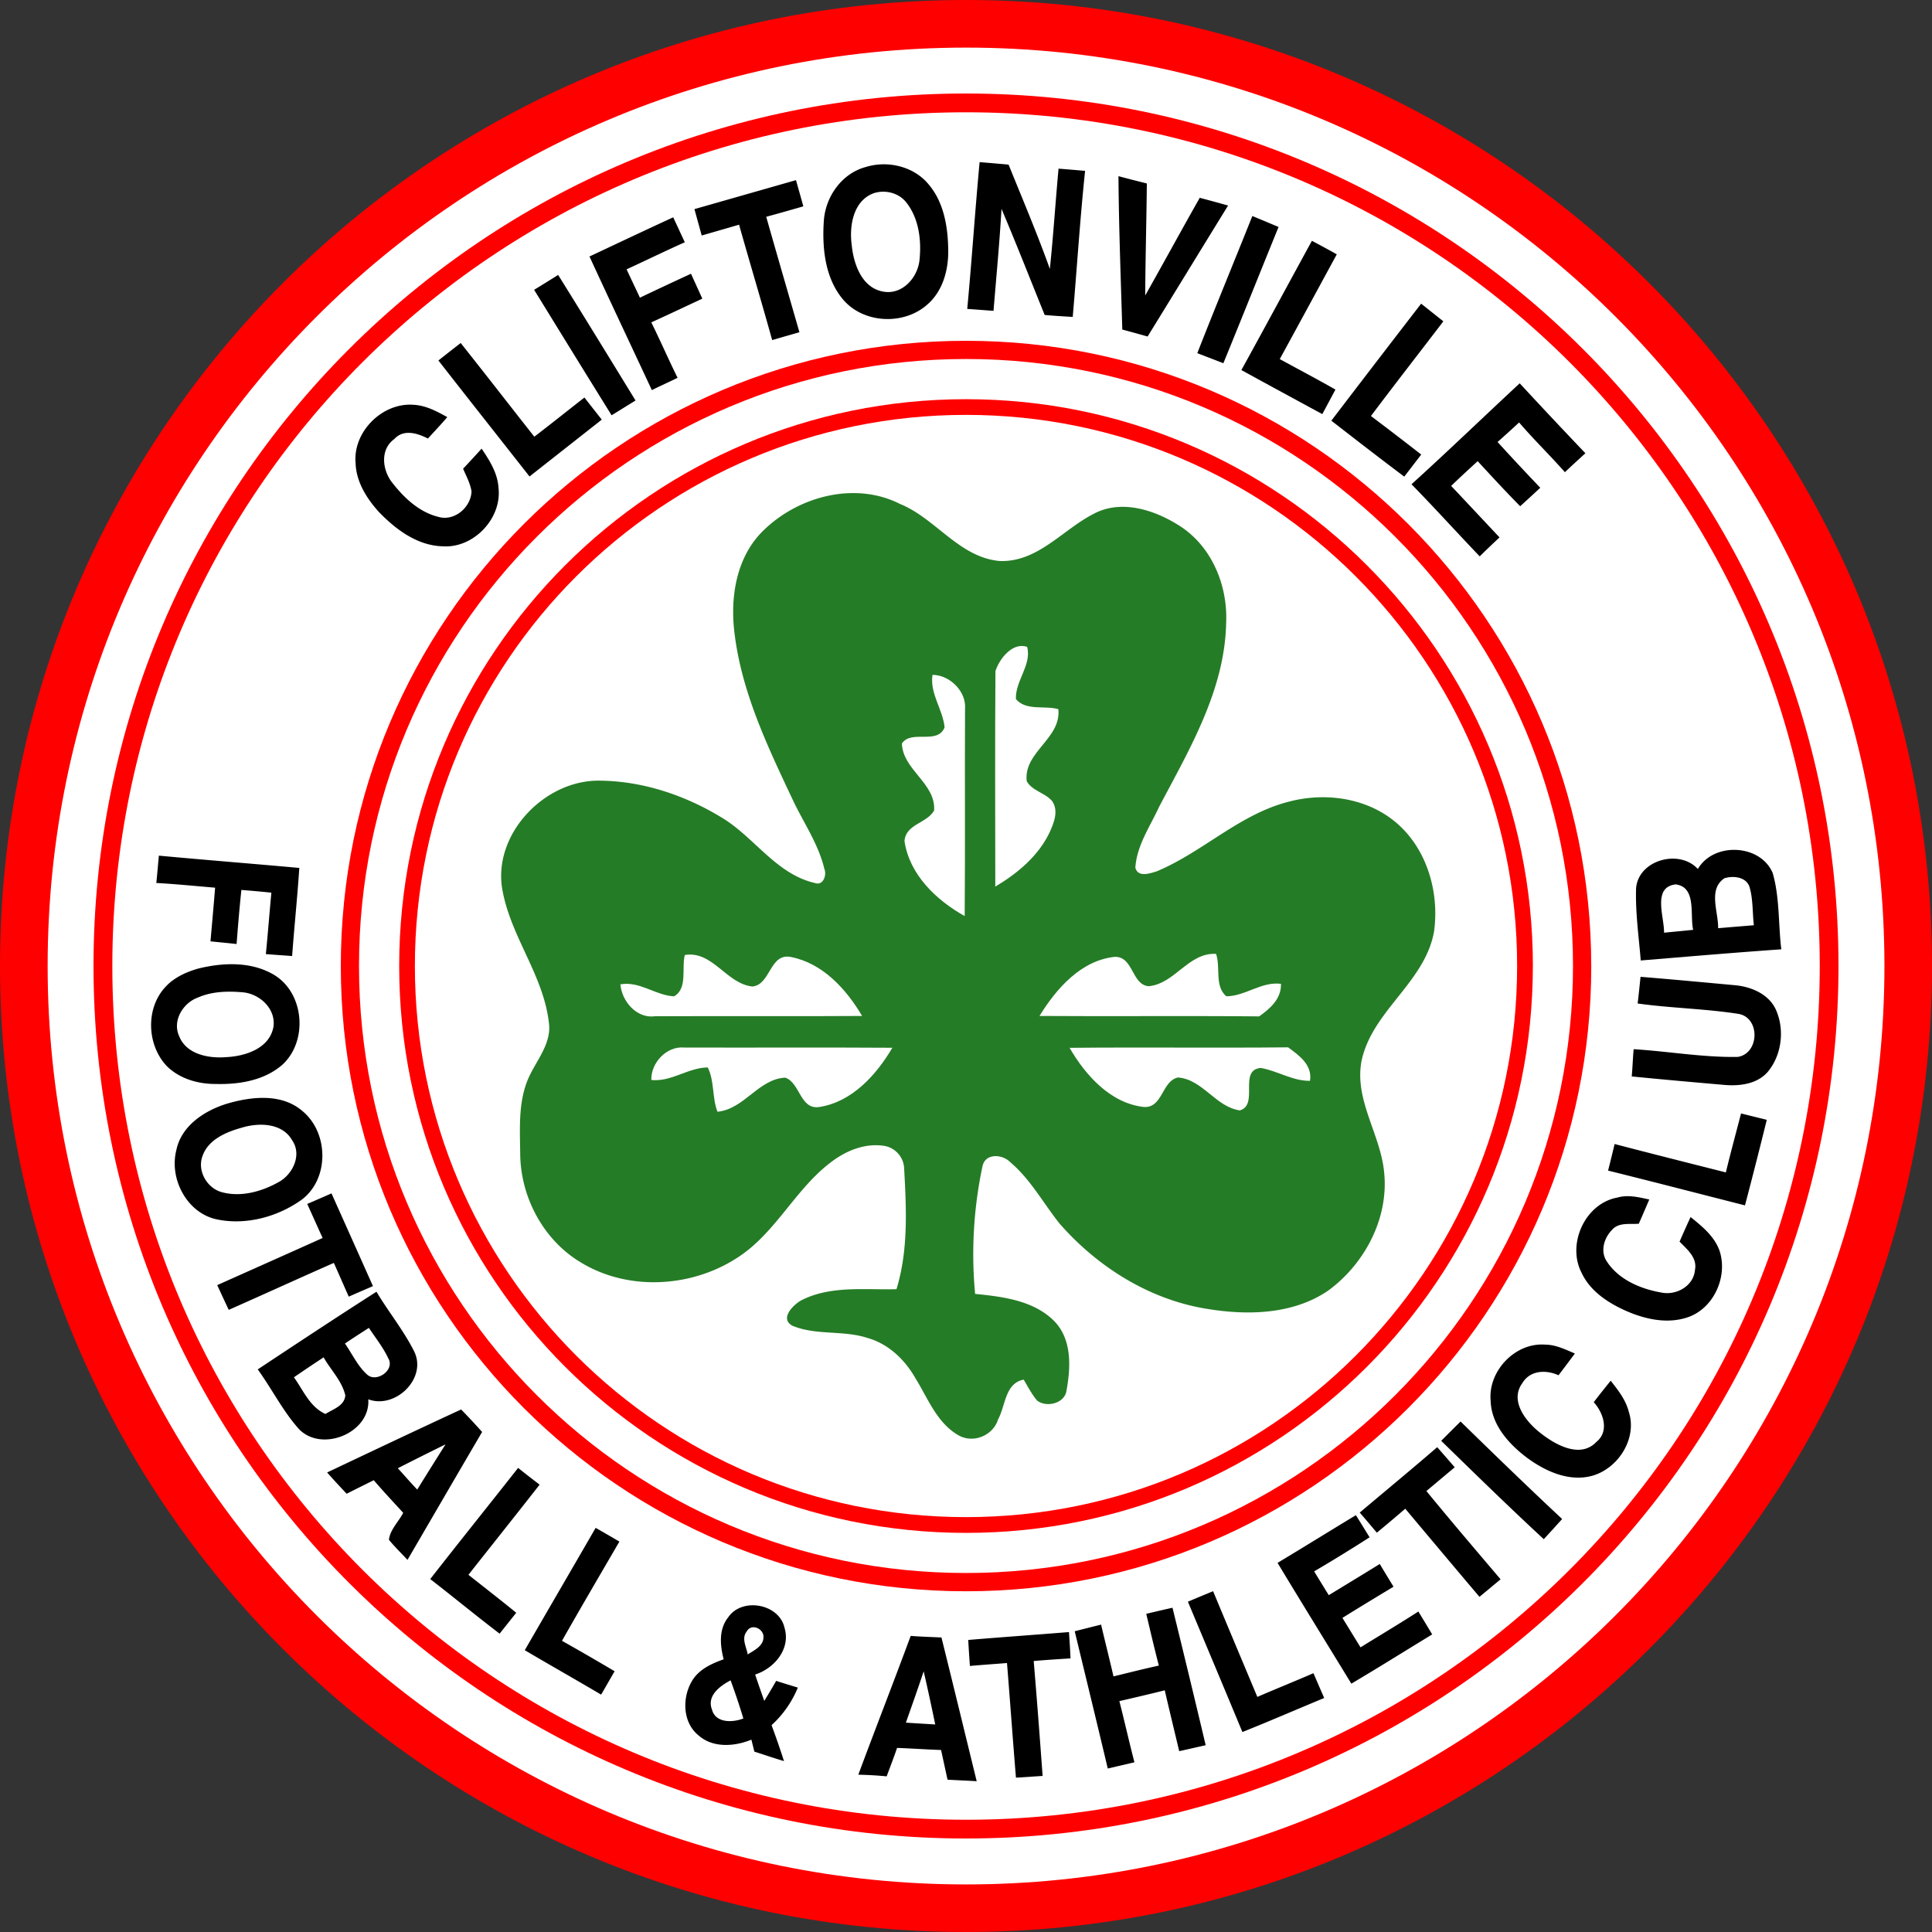
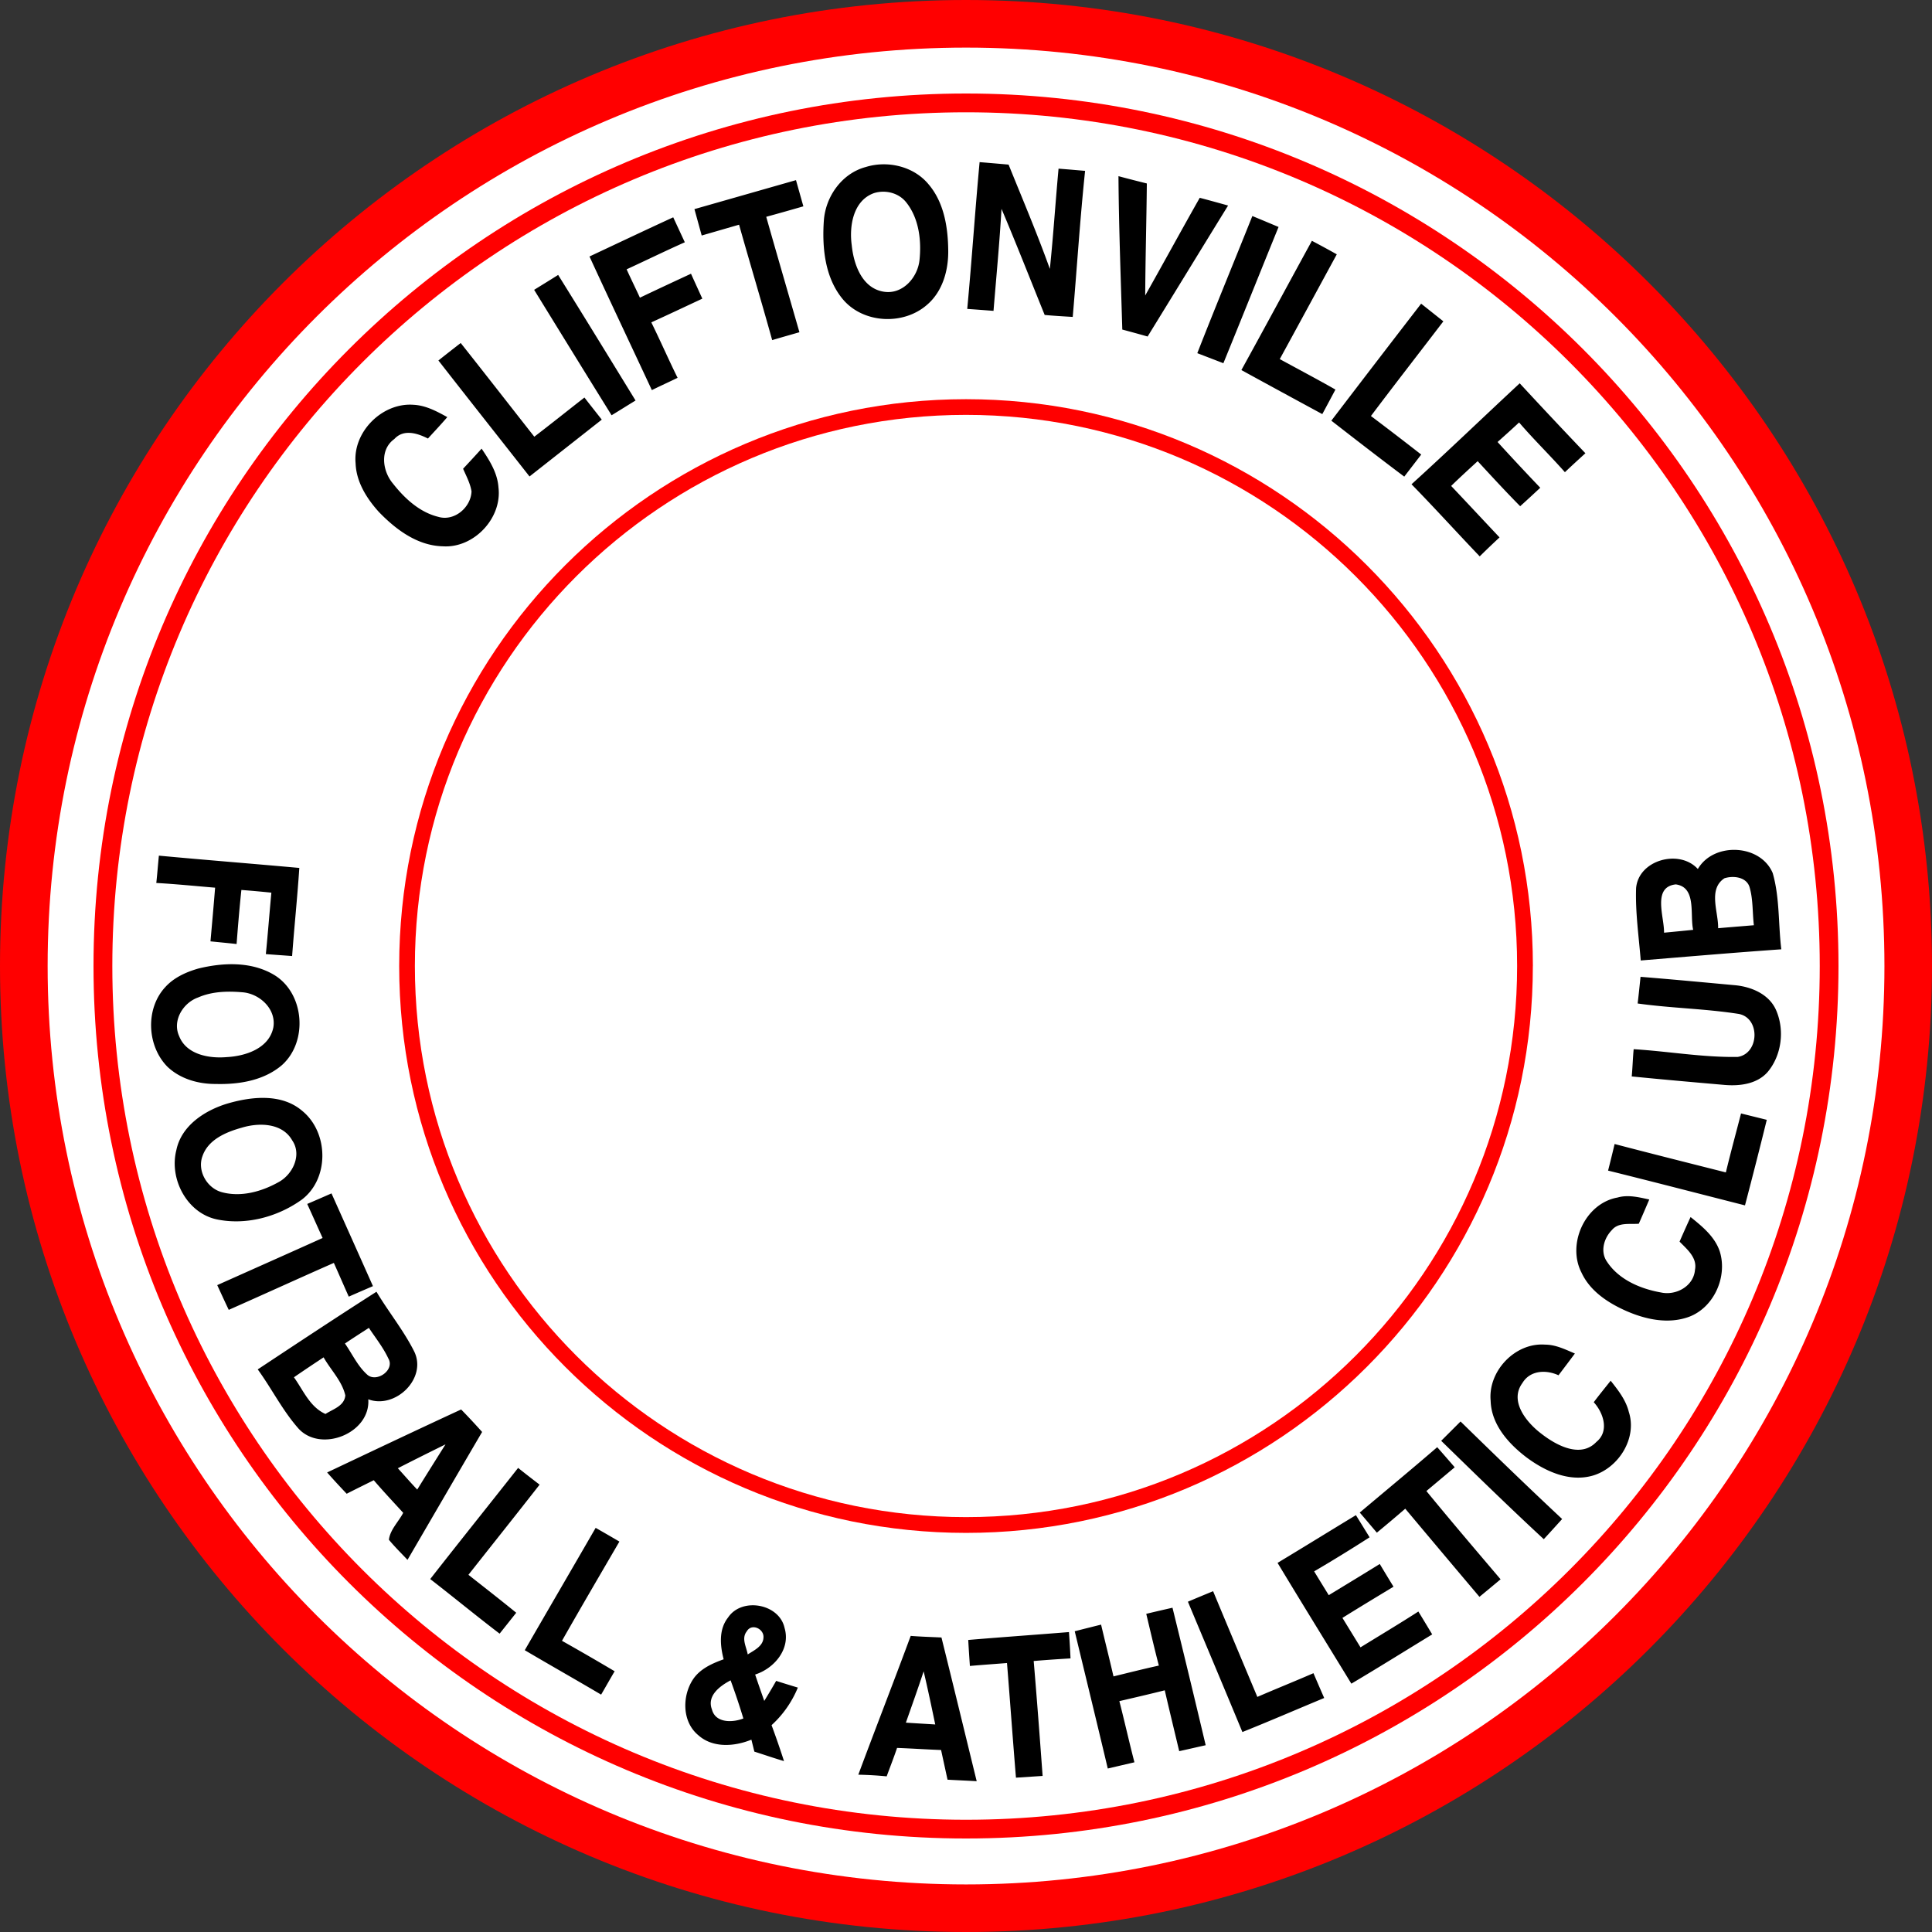
<svg xmlns="http://www.w3.org/2000/svg" width="500" height="500" fill="none">
  <rect width="100%" height="100%" fill="#333333" stroke="none" />
  <path fill="red" d="M500 250c0 138.07-111.93 250-250 250S0 388.07 0 250 111.93 0 250 0s250 111.93 250 250Z" />
  <path fill="#fff" d="M487.69 250c0 131.27-106.41 237.69-237.68 237.69S12.33 381.27 12.33 250c0-131.27 106.4-237.68 237.68-237.68 131.27 0 237.68 106.4 237.68 237.68Z" />
  <path fill="red" d="M475.8 250c0 124.7-101.1 225.8-225.8 225.8-124.7 0-225.8-101.1-225.8-225.8C24.2 125.3 125.3 24.2 250 24.2c124.7 0 225.8 101.1 225.8 225.8Z" />
  <path fill="#fff" d="M470.95 250c0 122.03-98.92 220.95-220.94 220.95S29.07 372.03 29.07 250c0-122.03 98.92-220.94 220.94-220.94s220.94 98.91 220.94 220.94Z" />
-   <path fill="red" d="M411.82 250.01c0 89.36-72.45 161.81-161.81 161.81-89.37 0-161.81-72.45-161.81-161.81C88.2 160.64 160.64 88.2 250 88.2c89.36 0 161.81 72.44 161.81 161.81Z" />
  <path fill="#fff" d="M407.09 250c0 86.75-70.33 157.09-157.09 157.09S92.91 336.75 92.91 250c0-86.76 70.33-157.09 157.09-157.09S407.09 163.24 407.09 250Z" />
  <path fill="red" d="M396.7 250.01c0 81.02-65.67 146.7-146.69 146.7s-146.7-65.68-146.7-146.7c0-81.02 65.68-146.7 146.7-146.7 81.02 0 146.7 65.68 146.7 146.7Z" />
  <path fill="#fff" d="M392.63 250c0 78.77-63.86 142.63-142.63 142.63S107.37 328.77 107.37 250 171.24 107.37 250 107.37 392.63 171.24 392.63 250Z" />
  <path fill="#000" d="M237.96 67.36c-.5 4.51-4.4 8.93-9.26 8.13-5.62-.9-7.78-7.1-8.27-12.03-.69-5 .38-11.58 5.78-13.49 2.94-.91 6.38-.06 8.32 2.4 3.3 4.13 3.98 9.88 3.43 15Zm-13.89-24.14c-6.2 1.65-10.42 7.64-10.86 13.9-.48 6.98.27 14.75 4.91 20.32 5.31 6.33 15.74 6.8 21.84 1.4 4.02-3.45 5.53-8.98 5.44-14.12-.07-5.94-1.1-12.33-5.07-17-3.82-4.66-10.6-6.26-16.26-4.5ZM271.7 69.59c-3.26-9.1-7.05-18.02-10.68-26.99-2.5-.22-5-.44-7.5-.64-1.18 12.65-2.01 25.33-3.2 37.99 2.27.15 4.53.33 6.8.5.72-8.8 1.56-17.6 2.07-26.4 3.86 9.1 7.46 18.3 11.17 27.46 2.42.23 4.84.36 7.26.51 1.09-12.6 1.88-25.23 3.2-37.8-2.3-.2-4.58-.4-6.87-.57-.8 8.64-1.35 17.31-2.25 25.94ZM310.49 51.2c-4.76 8.4-9.37 16.87-14.11 25.27.05-9.66.33-19.32.42-28.99-2.46-.61-4.9-1.23-7.34-1.89.09 13.24.6 26.46.99 39.7 2.18.58 4.37 1.18 6.55 1.8 6.96-11.29 13.86-22.6 20.83-33.9-2.45-.68-4.9-1.36-7.34-2ZM206 46.62l-26.28 7.5 1.88 6.83 9.67-2.8c2.81 9.97 5.8 19.89 8.57 29.87 2.34-.7 4.7-1.36 7.05-2.04-2.86-9.96-5.77-19.9-8.59-29.87 3.2-.88 6.4-1.78 9.61-2.71L206 46.62ZM324.11 55.9c-4.73 11.84-9.6 23.62-14.25 35.5l6.75 2.6c4.8-11.74 9.5-23.52 14.28-35.26-2.26-.95-4.51-1.9-6.78-2.83ZM178.83 70.84c-4.42 2.05-8.83 4.1-13.22 6.2-1.13-2.46-2.33-4.87-3.44-7.34 5.02-2.31 10-4.75 15.06-7l-3-6.46c-7.25 3.33-14.45 6.75-21.67 10.14 5.31 11.55 10.77 23.05 16.14 34.58 2.2-1.09 4.44-2.1 6.66-3.18-2.34-4.74-4.46-9.6-6.8-14.35 4.42-2.01 8.8-4.08 13.2-6.14-.97-2.15-1.96-4.29-2.93-6.45ZM331.2 92.94c4.94-9.03 9.84-18.08 14.76-27.12a292.01 292.01 0 0 0-6.44-3.5c-6.1 11.14-12.11 22.32-18.25 33.45 6.98 3.83 13.96 7.62 20.94 11.4 1.15-2.12 2.27-4.23 3.4-6.35-4.76-2.71-9.6-5.26-14.4-7.88ZM138.23 75c6.67 10.84 13.34 21.67 20.05 32.47 2.08-1.26 4.13-2.56 6.2-3.82-6.65-10.84-13.3-21.7-20.03-32.5-2.06 1.3-4.14 2.58-6.22 3.86ZM354.8 107.66c6.18-8.22 12.5-16.33 18.74-24.5l-5.75-4.57a6930.29 6930.29 0 0 0-23.24 30.28c6.25 4.86 12.53 9.72 18.87 14.48l4.39-5.71c-4.32-3.37-8.66-6.7-13.02-9.98ZM138.28 113.02c-6.36-8.08-12.66-16.2-19.05-24.25-1.94 1.5-3.85 3-5.77 4.52 7.82 10.03 15.72 20.01 23.58 30.02l18.7-14.71c-1.5-1.91-3-3.8-4.49-5.72-4.33 3.37-8.6 6.8-12.97 10.14ZM405 122.2c1.74-1.65 3.52-3.28 5.3-4.9a1554.47 1554.47 0 0 1-17-18.1c-9.36 8.69-18.54 17.55-28 26.13 5.99 6.12 11.73 12.47 17.65 18.66 1.68-1.67 3.4-3.3 5.13-4.91-4.18-4.44-8.33-8.89-12.52-13.32 2.24-2.18 4.56-4.3 6.86-6.41 3.62 3.92 7.24 7.86 11 11.66 1.74-1.56 3.47-3.17 5.2-4.78a684.9 684.9 0 0 1-11.05-11.84c1.86-1.67 3.74-3.34 5.57-5.06 3.8 4.44 8 8.5 11.86 12.88ZM124.64 116.11a377.03 377.03 0 0 1-4.79 5.2c.83 1.92 1.85 3.78 2.18 5.86-.15 4.16-4.47 7.84-8.63 6.58-4.84-1.2-8.7-4.78-11.7-8.6-2.75-3.25-3.48-8.78.35-11.53 2.41-2.64 5.95-1.52 8.7-.13 1.67-1.83 3.39-3.65 5.01-5.54-2.72-1.5-5.57-3.04-8.73-3.19-8.1-.63-15.77 7.03-15 15.16.17 4.8 2.88 9.1 6.01 12.56 4.38 4.54 9.95 8.73 16.52 8.9 8.03.56 15.43-7.26 14.44-15.24-.25-3.75-2.31-7-4.36-10.03ZM444.65 240.22c.1-4.2-2.67-10.06 1.62-12.92 2.26-.73 5.65-.38 6.5 2.24.95 3.21.74 6.6 1.13 9.91-3.1.26-6.17.5-9.25.77Zm-14 1.16c.1-4.06-3.12-11.83 3.04-12.5 5.45.73 3.6 7.92 4.5 11.76-2.52.26-5.05.5-7.55.74Zm8.75-16.48c-4.76-5.24-15.36-2.38-15.98 4.96-.21 6.26.7 12.48 1.2 18.71 12.13-1 24.25-2.04 36.38-2.89-.8-6.55-.39-13.34-2.22-19.72-3.16-7.55-15.3-8.1-19.38-1.06ZM54.46 243.62c2.25.23 4.52.44 6.77.69.36-4.67.74-9.33 1.24-13.99 2.59.2 5.18.43 7.76.7-.5 5.3-.9 10.6-1.43 15.9 2.27.18 4.53.33 6.8.5.56-7.62 1.36-15.2 1.86-22.8-12.11-1.1-24.24-2.05-36.34-3.18-.24 2.36-.41 4.7-.67 7.07 5.08.28 10.14.8 15.22 1.22-.37 4.62-.79 9.27-1.2 13.9ZM46.36 268.14c-1.82-4 1.01-8.62 4.92-10 3.66-1.6 7.77-1.67 11.68-1.32 4.41.46 8.58 4.43 7.78 9.08-1.1 5.45-7.21 7.43-12.1 7.68-4.52.4-10.43-.66-12.28-5.44Zm26.57 7.54c6.87-6.09 5.9-18.73-2.1-23.44-5.84-3.44-13.13-3.15-19.51-1.58-3.18.91-6.36 2.35-8.6 4.86-5.13 5.6-4.68 15.13.57 20.51 3.33 3.2 8.04 4.53 12.57 4.5 5.96.16 12.39-.87 17.07-4.85ZM448.76 254.95c-8.07-.74-16.13-1.5-24.19-2.15-.24 2.3-.47 4.6-.75 6.9 8.67 1.22 17.48 1.34 26.14 2.7 5.64 1.03 5.37 10.26-.24 11.13-9 .15-17.95-1.45-26.93-2-.22 2.35-.28 4.7-.5 7.05 7.9.79 15.79 1.48 23.7 2.17 4 .39 8.63-.1 11.46-3.3 3.65-4.33 4.45-10.87 2.2-16.02-1.84-4.22-6.57-6.14-10.9-6.48ZM57.32 308.51c-3.79-1.08-6.32-5.53-4.92-9.3 1.48-4.31 6.12-6.24 10.18-7.37 4.44-1.35 10.48-1.26 13.05 3.3 2.6 3.8.07 8.92-3.64 10.85-4.38 2.44-9.73 3.9-14.67 2.52Zm20.5 2.16c7.46-5.31 7.36-17.52.38-23.19-5.36-4.58-13.18-3.7-19.48-1.84-5.77 1.78-11.78 5.68-13.08 12-1.9 7.42 2.7 16.24 10.4 17.92 7.46 1.58 15.58-.55 21.78-4.9ZM446.65 303.42c-9.6-2.43-19.21-4.84-28.79-7.35-.54 2.29-1.11 4.6-1.69 6.88 11.83 2.93 23.62 6 35.43 9 1.94-7.37 3.82-14.75 5.64-22.14l-6.66-1.65c-1.32 5.1-2.7 10.16-3.93 15.26ZM90.26 335.57c2.08-.92 4.17-1.82 6.26-2.72-3.56-8-7.15-16-10.73-24-2.09.92-4.18 1.83-6.28 2.73 1.34 2.93 2.64 5.87 3.98 8.81-9.07 4.09-18.18 8.13-27.27 12.2.99 2.14 1.96 4.27 2.98 6.4 9.07-4.01 18.09-8.14 27.2-12.15 1.3 2.9 2.55 5.8 3.86 8.73ZM437.52 314.97c-.97 2.1-1.92 4.23-2.85 6.36 1.95 2 4.62 4.16 3.99 7.3-.34 4.23-4.9 6.72-8.8 5.86-5.34-.94-10.98-3.34-14.03-8.05-1.73-2.58-.73-6.01 1.32-8.1 1.7-2.06 4.6-1.45 6.97-1.64.92-2.09 1.82-4.18 2.71-6.27-2.68-.58-5.49-1.3-8.21-.51-8.38 1.49-13.16 12-9.33 19.43 2.2 4.76 6.8 7.79 11.43 9.86 5.07 2.25 11 3.56 16.4 1.58 6.5-2.44 10.01-10.43 7.94-16.96-1.3-3.82-4.52-6.43-7.54-8.86ZM84.24 365.94c-4.06-1.81-5.74-6.12-8.17-9.5 2.54-1.75 5.1-3.46 7.68-5.16 1.85 3.28 4.76 6.1 5.62 9.85-.25 2.75-3.18 3.54-5.13 4.8Zm11.22-22.3c1.72 2.6 3.7 5.06 5.02 7.89 1.82 3.01-3.03 6.38-5.43 4.24-2.5-2.23-3.89-5.37-5.78-8.07 2.05-1.38 4.12-2.71 6.2-4.05Zm-.15 18.5c7.01 2.62 15.33-5.44 11.86-12.43-2.74-5.44-6.63-10.2-9.74-15.41-10.31 6.58-20.53 13.35-30.73 20.1 3.65 5.02 6.43 10.66 10.56 15.32 5.83 6.34 18.66 1.17 18.05-7.57ZM416.84 357.33c-1.46 1.84-2.96 3.67-4.38 5.56 2.53 2.77 4.08 7.53.68 10.28-4.1 4.33-10.46.83-14.27-2.15-3.76-2.85-8.34-8.37-4.88-13.08 2-3.34 6.13-3.5 9.35-2.02 1.43-1.88 2.84-3.75 4.24-5.63-2.46-1.04-4.97-2.3-7.7-2.3-7.76-.6-14.83 6.87-14.1 14.55.17 6.13 4.63 11.1 9.28 14.63 4.83 3.6 11.12 6.48 17.21 4.7 6.65-2 11.48-9.68 9.26-16.49-.76-3.08-2.77-5.62-4.69-8.05ZM107.98 385.5c-1.72-1.8-3.34-3.68-5.02-5.52 4.1-2.1 8.22-4.15 12.34-6.18-2.45 3.89-4.9 7.79-7.32 11.7Zm11.36-20.73c-11.6 5.36-23.14 10.84-34.68 16.3 1.66 1.89 3.34 3.7 5.06 5.51 2.33-1.19 4.67-2.34 7.01-3.5 2.47 2.89 5.07 5.64 7.62 8.44-1.2 2.3-3.4 4.37-3.7 6.97 1.5 1.83 3.2 3.48 4.81 5.2 6.43-11.03 12.85-22.08 19.31-33.1a173.11 173.11 0 0 0-5.43-5.82ZM372.98 372.88c8.78 8.56 17.55 17.13 26.55 25.46 1.6-1.73 3.18-3.48 4.75-5.22-8.88-8.3-17.6-16.75-26.29-25.24l-5.01 5ZM376.48 379.73a763.2 763.2 0 0 0-4.53-5.2c-6.61 5.71-13.36 11.28-20.05 16.92 1.5 1.73 2.95 3.47 4.43 5.2 2.48-2.04 4.92-4.1 7.35-6.2 6.39 7.62 12.78 15.22 19.2 22.81 1.82-1.5 3.66-3.02 5.47-4.54-6.44-7.58-12.9-15.15-19.2-22.84l7.33-6.15ZM139.65 384.23c-1.86-1.43-3.74-2.87-5.56-4.34-7.56 9.6-15.22 19.14-22.75 28.77 6.02 4.66 11.9 9.51 17.96 14.13l4.3-5.41c-4.08-3.33-8.24-6.56-12.37-9.82 6.14-7.78 12.32-15.53 18.42-23.33ZM352.1 426.33l-4.68-7.62c4.38-2.73 8.8-5.4 13.22-8.07-1.2-1.96-2.38-3.91-3.56-5.88-4.39 2.72-8.8 5.39-13.2 8.07-1.27-2.06-2.53-4.1-3.78-6.16a409.9 409.9 0 0 0 14.35-8.82l-3.54-5.73c-6.77 4.1-13.5 8.27-20.28 12.35 6.3 10.45 12.73 20.84 19.1 31.26 7.02-4.16 13.95-8.5 20.92-12.75-1.2-2-2.38-3.96-3.58-5.92-4.93 3.18-9.97 6.18-14.97 9.27ZM154.16 395.4c-6.1 10.56-12.25 21.1-18.35 31.67 6.56 3.87 13.2 7.62 19.76 11.5 1.18-2.01 2.32-4.05 3.5-6.05a689.82 689.82 0 0 0-13.63-7.88c4.88-8.6 9.88-17.13 14.86-25.68-2.04-1.2-4.08-2.38-6.14-3.55ZM325.4 439.16c-3.82-9.13-7.66-18.23-11.45-27.36-2.18.9-4.36 1.8-6.52 2.72 4.7 11.24 9.44 22.47 14.1 33.73 7.1-2.84 14.1-5.88 21.17-8.81-.94-2.14-1.86-4.28-2.78-6.42-4.83 2.1-9.7 4.05-14.52 6.14ZM193.51 428.17c-.33-1.96-1.7-4.14-.25-5.97 1.24-2.18 4.43-.69 4.33 1.51-.03 2.32-2.42 3.37-4.08 4.46Zm-9.26 14.24c-1.37-3.59 2.1-6.1 4.83-7.54 1.19 3.25 2.3 6.54 3.3 9.87-2.76 1.08-7.2 1.25-8.13-2.33Zm16.62-7.4c-.99 1.75-2.03 3.47-3.08 5.19-.8-2.28-1.6-4.55-2.36-6.83 4.96-1.59 9.24-6.63 7.61-12.07-1.38-6.3-11.07-8-14.61-2.7-2.45 3.09-2.08 7.23-1.15 10.82-3.02 1.1-6.14 2.47-7.97 5.26-2.8 4.3-2.8 10.93 1.4 14.38 3.74 3.37 9.38 2.96 13.75 1.16l.77 3.1c2.56.81 5.1 1.7 7.67 2.45a225.4 225.4 0 0 0-3.22-9.3 27.03 27.03 0 0 0 6.8-9.72c-1.87-.57-3.75-1.14-5.61-1.74ZM296.65 417.66c1.06 4.47 2.1 8.94 3.26 13.39-3.93.86-7.83 1.85-11.74 2.8-1.03-4.48-2.16-8.93-3.21-13.4-2.28.57-4.54 1.13-6.82 1.72 2.85 11.84 5.74 23.66 8.55 35.52l6.9-1.61c-1.37-5.27-2.55-10.57-3.9-15.83 3.93-.91 7.85-1.82 11.75-2.8 1.21 5.25 2.49 10.5 3.74 15.75 2.28-.5 4.56-1.03 6.85-1.54a4110 4110 0 0 0-8.59-35.58 496.2 496.2 0 0 0-6.8 1.58ZM276.64 422.38c-8.68.7-17.38 1.31-26.06 2.04.12 2.24.27 4.49.43 6.73 3.2-.29 6.4-.5 9.6-.76.8 9.88 1.5 19.77 2.32 29.67l6.9-.45c-.73-9.92-1.47-19.84-2.31-29.74 3.18-.28 6.34-.48 9.53-.68-.1-2.28-.24-4.54-.4-6.8ZM234.44 445.82c1.56-4.42 3.13-8.82 4.6-13.28 1.08 4.57 2.04 9.16 3 13.75-2.55-.16-5.07-.3-7.6-.47Zm1.25-22.45c-4.44 12-9.1 23.92-13.56 35.92 2.45.05 4.9.19 7.34.43.9-2.46 1.86-4.9 2.69-7.36 3.8.14 7.6.4 11.39.54l1.67 7.68c2.52.15 5.04.24 7.55.4-3.04-12.4-6.04-24.8-9.12-37.2-2.66-.13-5.3-.2-7.96-.41Z" />
-   <path fill="#257C26" d="M197.36 137.5c9.02-9 23.81-13.03 35.56-7.08 9.26 3.76 15.3 13.8 25.74 14.76 9.83.43 16.33-8.1 24.38-12.2 7.07-3.78 15.55-1.08 21.91 2.9 8.52 5.24 12.8 15.45 12.38 25.23-.32 17.43-9.49 32.77-17.38 47.75-2.33 5.08-5.77 9.98-6.12 15.71.69 2.54 3.66 1.5 5.48.95 11.95-4.97 21.49-14.83 34.25-18.05 9.25-2.45 19.83-1.06 27.37 5.1 8.26 6.72 11.64 18.18 10.2 28.5-2.33 13.23-16.16 20.58-18.8 33.68-1.8 10.05 4.96 18.85 5.88 28.6 1.26 11.81-4.95 23.64-14.38 30.59-9.2 6.35-21.19 6.54-31.84 4.73-14.72-2.46-27.94-10.82-37.7-21.92-4.29-5.34-7.6-11.58-12.89-16.02-2-2.03-6.33-2.34-7.11 1a109.7 109.7 0 0 0-1.93 33.13c7.14.71 15.08 1.68 20.41 6.97 4.69 4.75 4.35 11.97 3.24 18.05-.44 3.33-5.2 4.48-7.62 2.57-1.38-1.64-2.37-3.57-3.46-5.4-4.84.9-4.68 6.75-6.62 10.27-1.3 4.24-6.5 6.36-10.36 4.07-5.54-3.23-7.85-9.6-11.08-14.78-2.73-4.78-7-8.86-12.4-10.36-6.26-2.04-13.2-.6-19.32-3.12-3.54-1.8.17-5.54 2.34-6.67 7.58-3.81 16.34-2.6 24.52-2.82 3.08-10.06 2.56-20.72 1.99-31.1a6.21 6.21 0 0 0-4.79-5.92c-4.95-.94-9.97 1.02-13.88 3.95-8.6 6.36-13.5 16.36-21.82 23-12.03 9.47-29.96 11.2-43.18 3.15-9.7-5.78-15.6-16.88-15.7-28.08-.08-7.04-.63-14.54 2.79-20.98 2.07-4.05 5.28-8.06 4.64-12.9-1.34-12.11-9.59-21.97-11.91-33.79-3.1-14.4 10.19-28.78 24.46-28.94 11.62-.03 23.05 3.85 32.84 9.97 8.06 5.14 13.7 14.3 23.46 16.52 2.12.77 3.12-2.06 2.43-3.66-1.52-6.45-5.42-11.98-8.2-17.92-6.53-13.83-13.3-27.99-15.08-43.35-1.11-9.13.53-19.37 7.3-26.09Z" />
  <path fill="#fff" d="M257.62 173.7c.99-3.2 4.45-7.6 8.2-6.29 1.26 4.62-3.12 8.82-2.9 13.52 2.64 3.11 7.42 1.59 10.98 2.6.8 7.62-9.05 11.07-8.19 18.62 1.39 2.55 4.75 3 6.57 5.16 1.74 2.5.5 5.57-.61 8.04-2.92 6.17-8.32 10.67-14.09 14.1-.01-18.59-.1-37.17.04-55.74ZM241.33 174.65c4.47.02 8.81 4.3 8.42 8.84-.09 17.86.06 35.73-.09 53.59-7.36-4.12-14.29-10.71-15.58-19.4.31-4.44 5.8-4.58 7.67-7.92.46-7.07-8.1-10.46-8.34-17.34 2.45-3.69 9.16.43 11.05-4.16-.44-4.68-3.87-8.73-3.13-13.61ZM177.23 247.15c7.24-1.17 10.7 7.42 17.49 8.16 4.77-.47 4.43-8.74 9.97-7.64 8.23 1.6 14.33 8.32 18.42 15.26-17.85.12-35.71-.01-53.58.07-4.73.68-8.6-3.83-8.97-8.25 4.98-.9 9.08 2.87 13.89 3.1 3.57-2.03 1.9-7.28 2.78-10.7ZM269.02 262.93c4.34-7.05 10.75-14.41 19.5-15.3 4.86-.09 4.32 7.3 8.8 7.6 6.78-.67 10.26-8.75 17.39-8.37 1.24 3.52-.46 8.34 2.66 10.98 4.94-.03 9.06-3.86 14.14-3.23.12 3.85-2.76 6.4-5.65 8.43-18.95-.18-37.9.02-56.84-.11ZM168.56 279.5c-.12-4.48 3.98-8.83 8.54-8.4 17.95.06 35.89-.06 53.84.06-4.14 7.03-10.38 13.95-18.77 15.31-5.16.88-4.99-6.16-8.94-7.58-6.97.35-10.57 8.14-17.55 8.83-1.43-3.7-.73-7.87-2.51-11.47-5.13.06-9.42 3.79-14.61 3.25ZM276.81 271.18c18.85-.19 37.7.06 56.55-.13 2.87 2.1 6.32 4.56 5.67 8.67-4.54.05-8.42-2.6-12.76-3.34-5.85.55-.39 9.55-5.4 10.99-6.29-.9-9.57-8.01-16-8.52-4.26.92-3.9 7.92-8.82 7.64-8.64-.95-15.1-8.17-19.24-15.31Z" />
</svg>